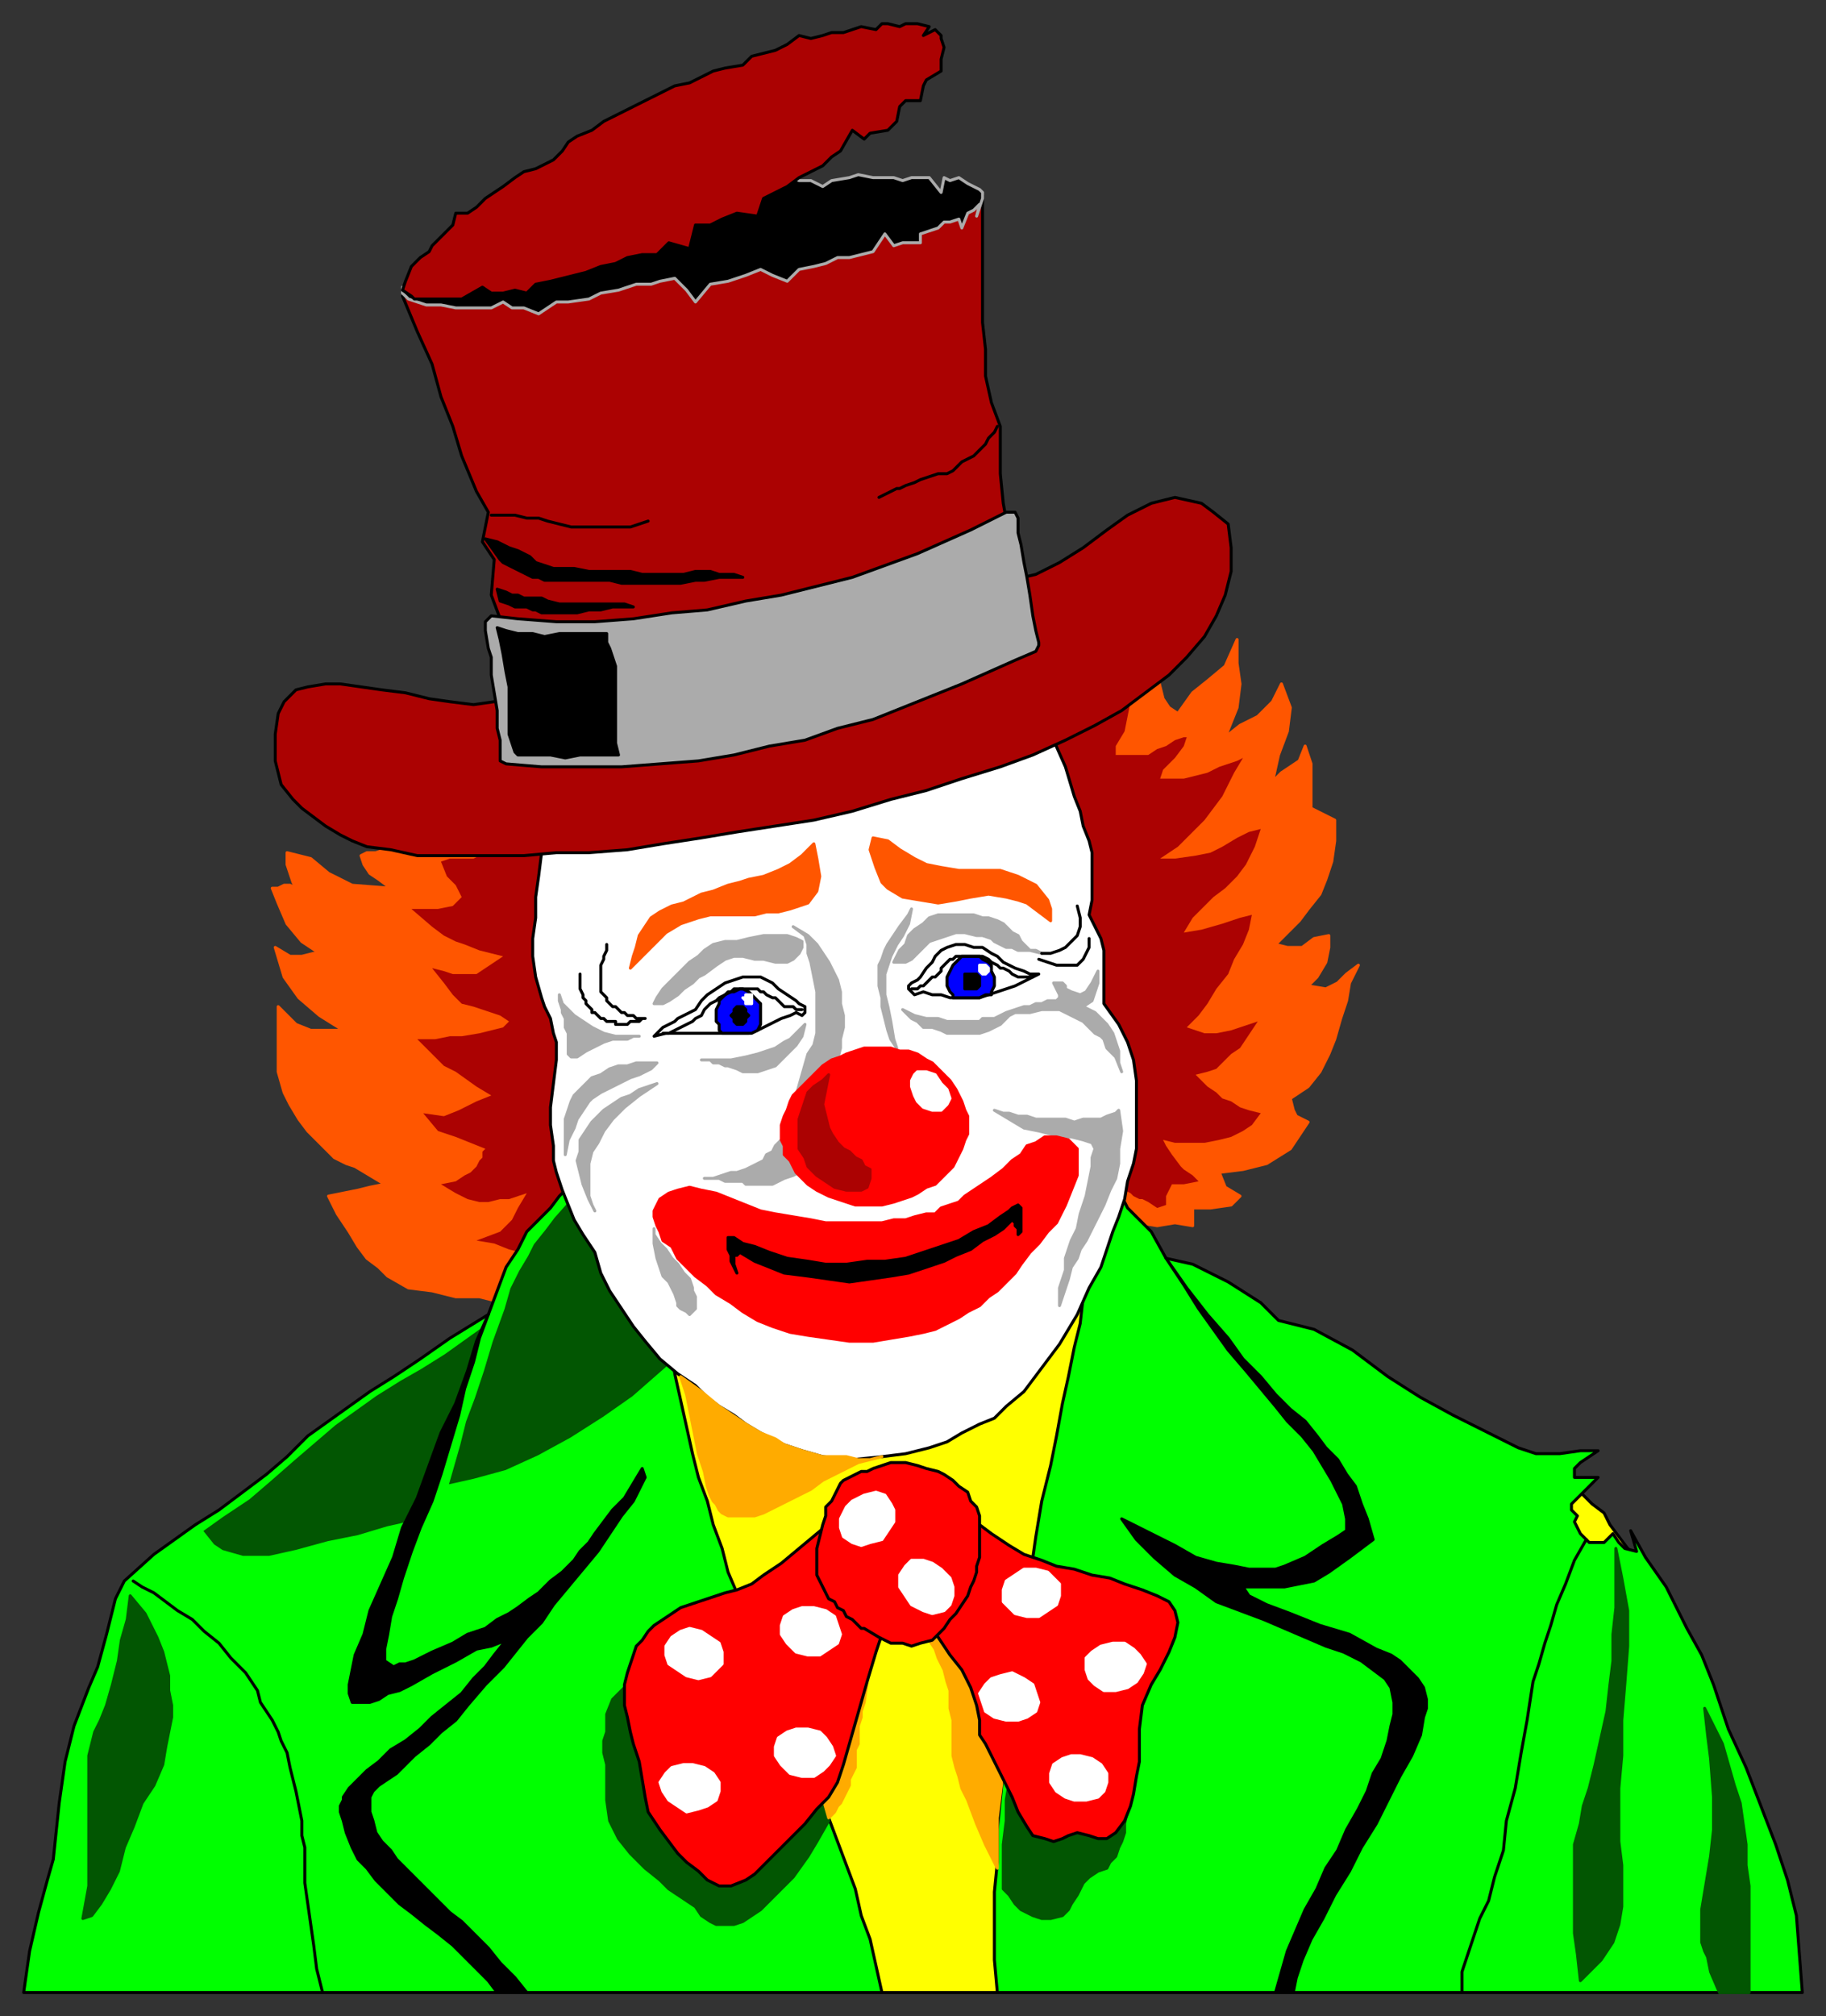
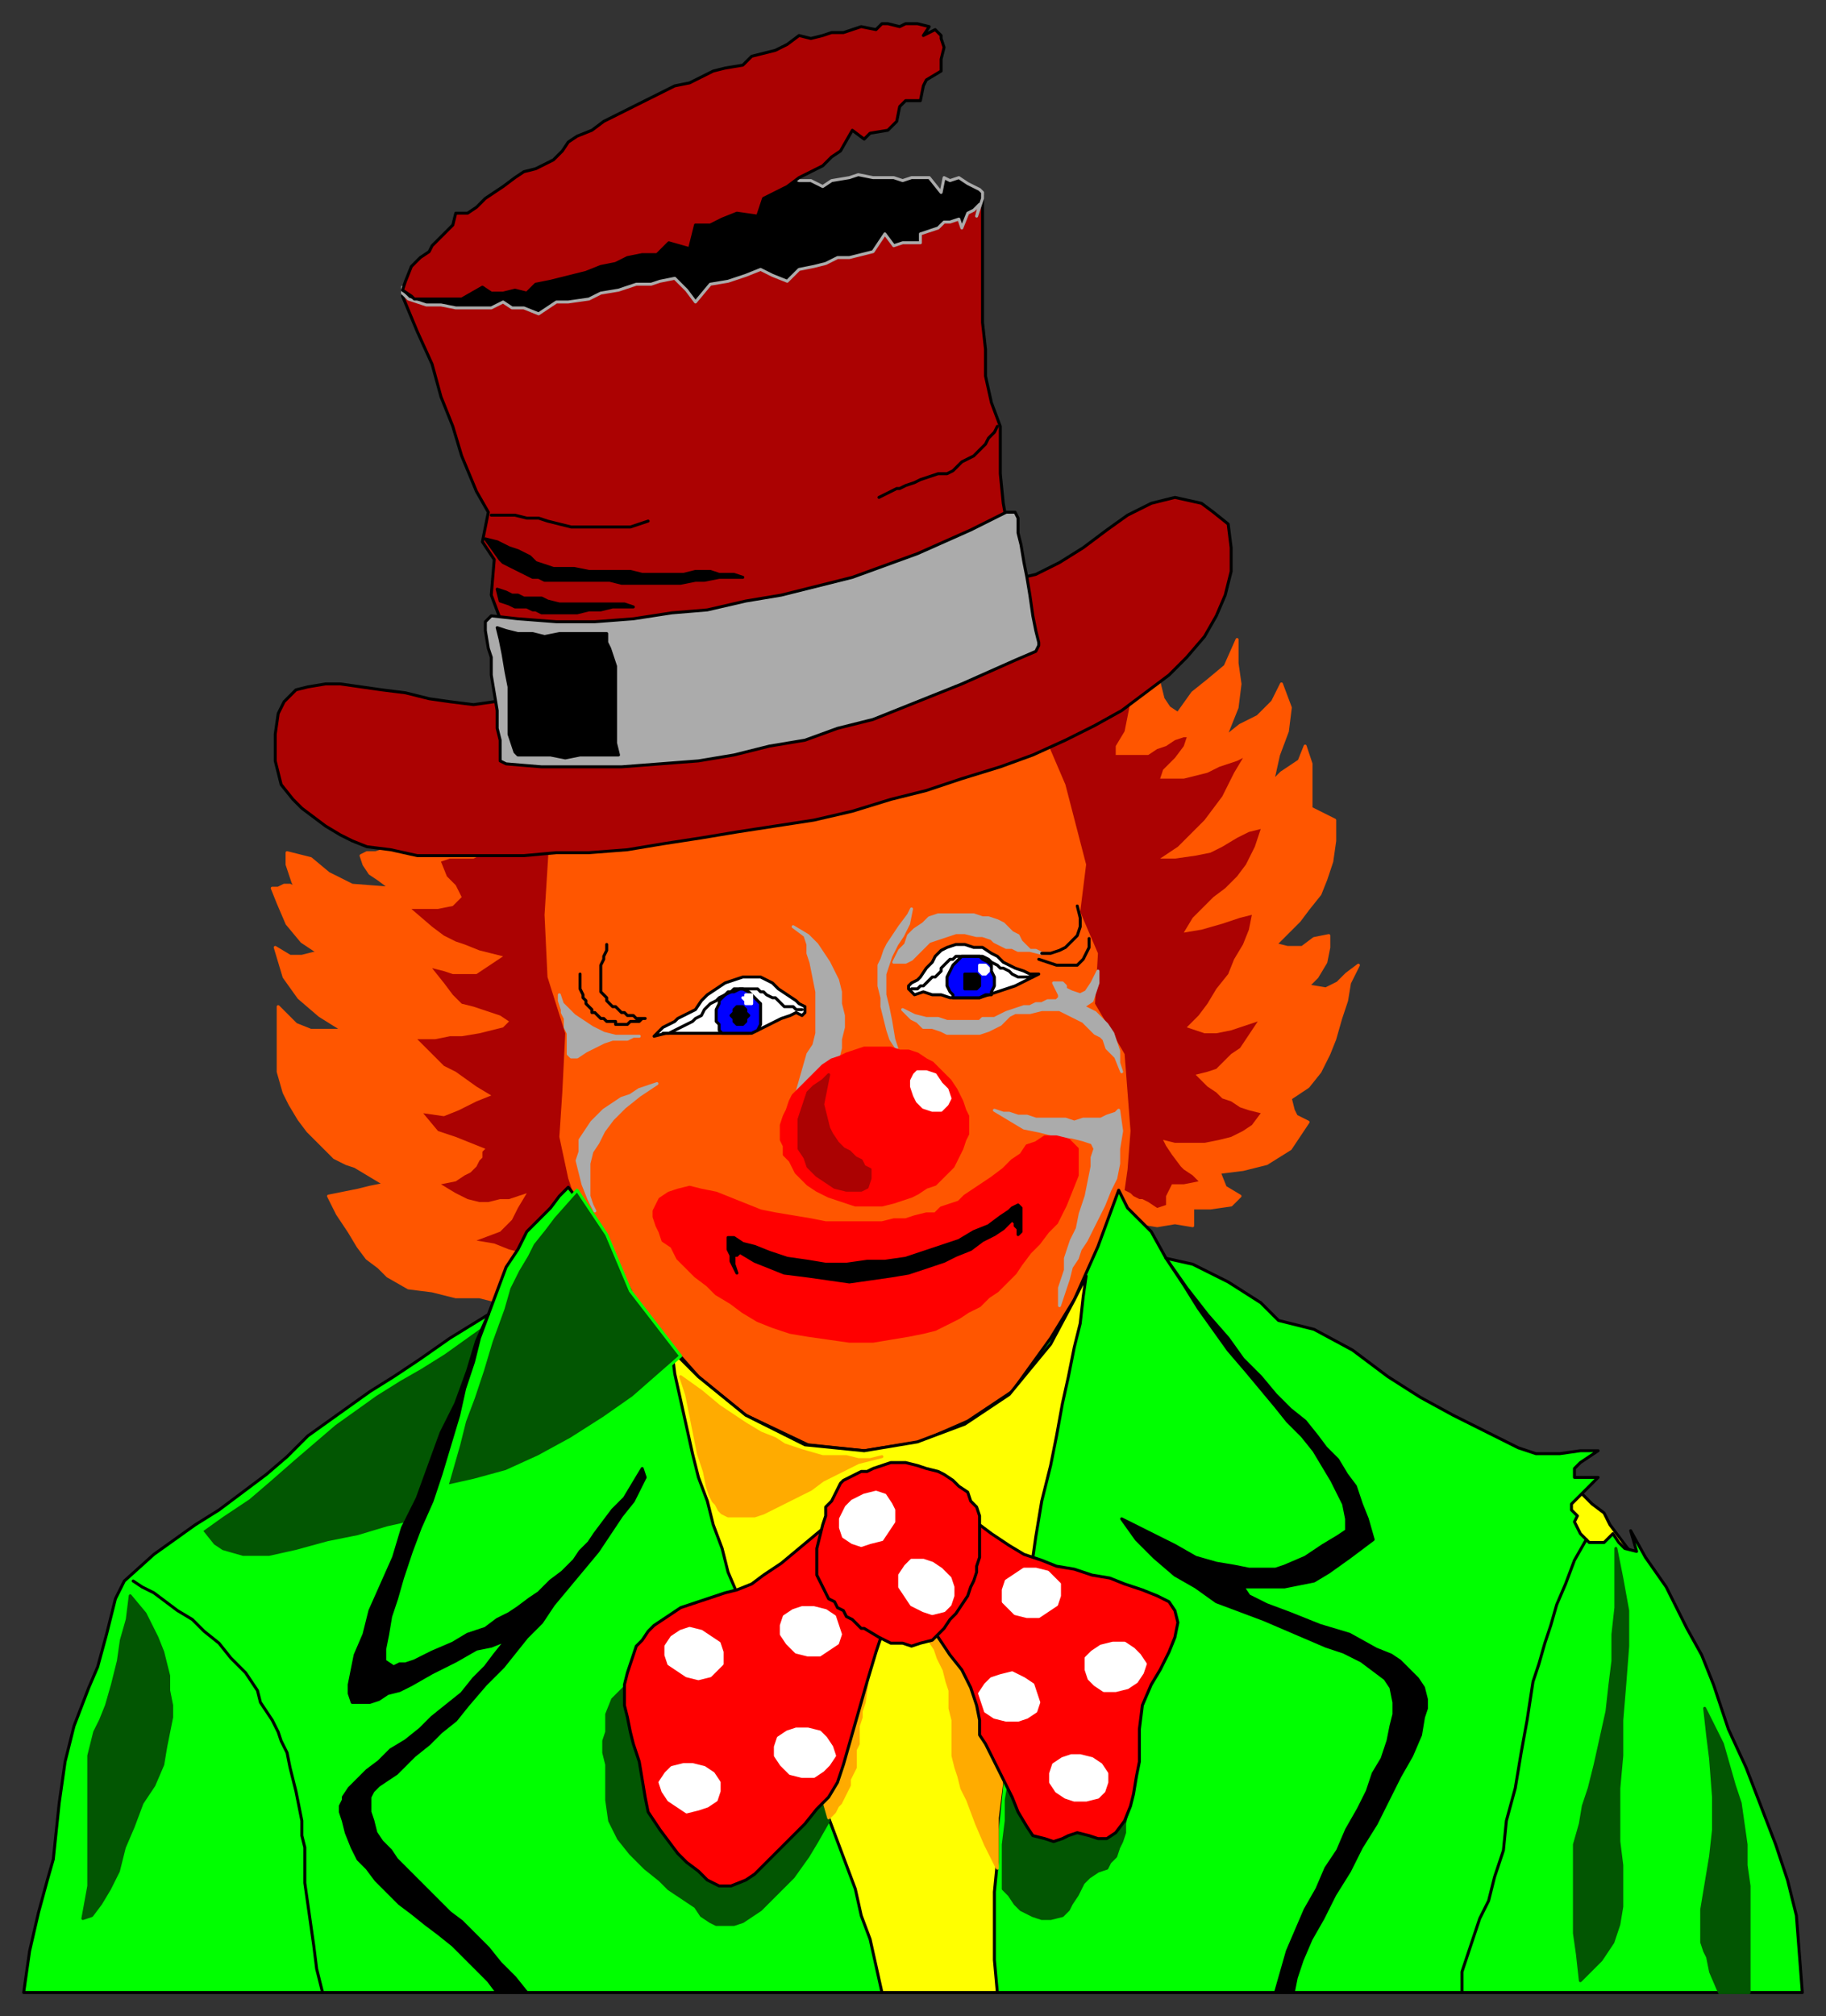
<svg xmlns="http://www.w3.org/2000/svg" width="617" height="681" fill-rule="evenodd" stroke-linecap="round" preserveAspectRatio="none">
  <rect width="100%" height="100%" fill="#333333" stroke="none" />
  <style>.brush0{fill:#fff}.pen0{stroke:#000;stroke-width:1;stroke-linejoin:round}.brush1{fill:#ff0}.brush2{fill:#ff5600}.pen1{stroke:#ff5600;stroke-width:1;stroke-linejoin:round}.brush3{fill:#ab0202}.brush5{fill:#000}.brush6{fill:#025602}.pen3{stroke:#025602;stroke-width:1;stroke-linejoin:round}.brush7{fill:#ababab}.pen5{stroke:#ababab;stroke-width:1;stroke-linejoin:round}.brush8{fill:#ffab00}.pen6{stroke:#ffab00;stroke-width:1;stroke-linejoin:round}.brush9{fill:red}.pen7,.pen8{stroke:#fff;stroke-width:1;stroke-linejoin:round}.pen8{stroke:red}</style>
  <path d="m531 515-2-8 5-3 4 4 4 3 2 4 3 4 3 4 2 2-7-3h-10l-4-7z" class="pen0 brush1" />
  <path d="m378 222-107 45-129 16-10 1-2 3-3 1h-3l-2 1 1 3 2 3 3 2 4 3-13-1-8-4-6-5-8-2v4l1 3 1 3 1 2-2-1h-2l-2 1h-2l2 5 3 7 5 6 6 4h-2l-4 1h-4l-5-3 3 10 5 7 7 6 8 5h-11l-5-2-6-6v22l2 7 2 4 3 5 3 4 3 3 3 3 3 3 4 2 3 1 10 6-5 1-4 1-5 1-5 1 3 6 4 6 3 5 3 4 4 3 3 3 7 4 8 1 8 2h8l8 2 27-33 8 15 10 19 11 14 11 11 15 13 21 9 21 2 19-3 13-6 16-11 14-19 8-13 7-16 7-18 7 9 6 1 6-1 6 1v-6h6l7-1 3-3-5-3-2-5 8-1 8-2 8-5 6-9-2-1-2-1-1-2-1-4 6-4 4-5 3-6 2-5 2-7 2-6 1-6 3-6-4 3-3 3-4 2-6-1 3-3 3-5 1-5v-4l-5 1-4 3h-5l-4-1 4-4 4-4 3-4 4-5 2-5 2-6 1-7v-7l-4-2-4-2v-15l-2-6-2 5-3 2-3 2-3 3 2-9 3-8 1-8-3-8-3 6-5 5-6 3-5 4 4-10 1-8-1-7v-8l-4 9-6 5-5 4-5 7-3-2-2-3-1-4-1-4-1-4-2-3-3-2-7 3z" class="pen1 brush2" />
  <path d="m186 277-34 4 3 2 3 1 3 2 3 2-4 2h-8l-3 1 2 5 3 3 1 2 1 2-3 3-5 1h-9l7 6 4 3 4 2 3 1 5 2 4 1 4 1-3 2-3 2-3 2h-8l-3-1-4-1 4 5 3 4 3 3 4 1 3 1 3 1 3 1 3 2-2 2-4 1-4 1-6 1h-4l-5 1h-6l3 3 3 3 3 3 4 2 7 5 5 3-5 2-6 3-5 2-7-1 5 6 6 2 5 2 5 2-1 1v2l-1 1-1 2-2 2-2 1-3 2-5 1 5 3 4 2 4 1h3l4-1h3l6-2-3 5-2 4-4 4-8 3 6 1 5 2 4 1 19-16-3-9-3-14 1-15 1-20-6-19-1-21 2-32zm162-40 35-14v9l-1 5-1 5-1 5-3 5v3h11l3-2 3-1 3-2 3-1h1l-1 3-3 4-4 4-1 3h8l4-1 4-1 4-2 3-1 3-1 2-1-3 5-2 4-2 4-3 4-3 4-4 4-5 5-6 4h5l7-1 5-1 4-2 5-3 4-2 4-1-2 6-3 6-3 4-4 4-4 3-4 4-3 3-3 5 6-1 7-2 6-2 4-1-1 5-2 5-3 5-2 5-4 5-3 5-3 4-4 4 3 1 3 1h4l5-1 3-1 3-1 3-1-2 3-2 3-2 3-3 2-3 3-2 2-3 1-4 1 2 2 2 2 3 2 2 2 3 1 3 2 3 1 4 1-3 4-3 2-4 2-4 1-5 1h-10l-4-1 1 2 2 3 3 4 1 1 3 2 2 2-5 1h-4l-1 2-1 2v3l-3 1-3-2-2-1h-1l-2-1-1-1-2-1 1-7 1-13-2-26-10-17 1-17-6-14 2-16-7-27-12-28z" class="brush3" style="stroke:none" />
  <path d="M8 673h601l-1-13-1-13-3-12-4-12-5-13-5-13-6-13-5-15-4-10-5-9-7-14-7-10-5-9 2 7-4-1-2-2-2-3-3 3h-5l-3-3-2-4 1-2-2-2v-2l9-9h-8v-3l2-2 3-2 3-2h-6l-7 1h-8l-6-2-10-5-12-6-11-6-11-7-12-9-13-7-12-3-6-6-11-7-12-6-9-2-5-9-8-8-3-6-7 19-8 18-8 13-13 18-15 10-16 7-19 3-19-2-21-10-16-13-8-9-13-16-5-10-10-19-8-10-3 3-3 4-4 4-4 4-3 6-4 6-3 8-3 8-13 8-10 7-9 6-8 5-7 5-7 5-7 5-7 7-7 6-8 6-8 6-8 5-7 5-7 5-10 9-3 6-3 12-3 11-3 7-5 13-3 12-2 14-2 19-2 7-3 11-3 13-2 14z" class="pen0" style="fill:#0f0" />
  <path d="M298 673h39l-1-11v-23l1-10v-11l1-10 1-10v-10l1-9 1-10 2-9 1-9 1-8 2-8 2-9 1-7 2-12 3-12 2-10 2-11 2-9 2-10 2-8 1-9 1-7-4 8-8 15-14 17-15 10-16 6-18 3-20-2-20-10-16-13-9-9 1 8 2 9 2 9 2 9 2 8 3 8 2 8 3 8 2 8 3 7 3 8 3 7 3 8 3 8 4 7 3 8 3 7 3 8 3 8 3 7 3 8 3 8 3 8 2 9 3 8 2 9 2 9z" class="pen0 brush1" />
  <path d="m394 425 6 9 5 8 5 7 5 7 6 7 5 6 5 6 4 5 5 5 4 5 3 5 3 5 2 4 2 4 1 5v4l-3 2-5 3-6 4-7 3-3 1h-9l-5-1-6-1-7-2-7-4-8-4-10-5 5 7 6 6 7 6 7 4 7 5 8 3 8 3 7 3 7 3 7 3 6 2 6 3 4 3 4 3 2 3 1 5v4l-1 4-1 5-2 6-3 5-2 6-3 6-4 7-3 7-4 6-3 7-4 7-3 7-3 7-2 7-2 7h6l1-5 2-6 3-7 4-7 4-8 5-8 4-8 5-8 4-8 4-8 4-7 3-7 1-6 1-3v-3l-1-4-2-3-3-3-3-3-3-2-5-2-9-5-10-3-10-4-8-3-6-3-2-3h14l5-1 5-1 5-3 7-5 4-3 4-3-2-7-2-5-2-6-3-4-3-5-4-4-3-4-4-5-5-4-5-5-5-6-6-6-5-7-7-8-7-9-7-10z" class="pen0 brush5" />
  <path d="m44 539-1 8-2 7-1 7-2 8-2 7-2 5-2 4-2 8v44l-2 11 3-1 3-4 3-5 3-6 2-8 3-7 3-8 4-6 3-7 1-6 1-5 1-5v-4l-1-5v-5l-1-4-1-4-2-5-2-4-2-4-5-6zm502-16v20l-1 9v9l-1 8-1 9-2 9-2 9-2 8-2 6-1 6-2 7v30l1 7 1 9 7-7 4-6 2-6 1-6v-14l-1-8v-18l1-11v-12l1-12 1-13v-12l-2-11-2-10z" class="pen3 brush6" />
  <path d="m172 435-2 7-4 11-3 10-3 9-3 8-2 8-4 14 9-2 11-3 11-5 11-6 11-7 10-7 8-7 8-7-17-22-8-19-10-15-8 9-3 4-4 5-2 4-3 5-3 6zm-9 16 1-4-7 5-7 5-8 5-7 4-8 5-7 5-7 5-7 6-7 6-8 7-7 6-9 6-7 5 4 5 3 2 7 2h9l9-2 11-3 10-2 10-3 9-2 9-24 9-26 5-13z" class="brush6" style="stroke:#0f0;stroke-width:1;stroke-linejoin:round" />
  <path fill="none" d="m45 534 3 2 4 2 4 3 4 3 5 3 4 4 5 4 4 5 5 5 4 6 1 4 2 3 2 3 2 4 1 3 2 4 1 5 1 4 1 4 1 5 1 5v5l1 4v12l1 7 1 7 1 7 1 8 2 8" class="pen0" />
  <path d="m576 577 1 9 1 8 1 13v11l-1 9-1 6-1 6-1 6v11l1 3 1 2 1 5 3 7h10v-36l-1-7v-7l-1-7-1-7-2-6-2-7-2-7-3-6-3-6z" class="pen3 brush6" />
  <path fill="none" d="m536 520-4 7-3 8-3 7-2 7-2 6-2 7-2 6-2 13-2 11-2 12-3 11-1 10-3 9-2 8-3 6-2 6-2 6-2 6v7" class="pen0" />
  <path d="m231 625-10-14-4-20-4-16-1-6-5 5-2 5v6l-1 3v4l1 4v12l1 7 3 6 4 5 5 5 5 4 3 3 3 2 3 2 3 2 2 3 3 2 2 1h6l3-1 3-2 3-2 2-2 3-3 3-3 3-3 5-7 3-5 4-7-1-4-1-4-11 12-10 10-7 6-10-1-9-9zm125-4-6-2-3-3-6-14-1 6v7l-1 8v15l2 2 2 3 2 2 2 1 2 1 3 1h3l4-1 2-2 1-2 2-3 1-2 1-2 2-2 3-2 3-1 1-2 2-2 1-3 1-2 1-3v-3l1-5-2 4-2 3-3 2h-3l-5-1h-4l-6 2z" class="pen3 brush6" />
-   <path d="m350 236-78 34-89 10v8l-1 8-1 7v7l-1 7v6l1 7 2 7 1 3 2 4 1 5 1 3v6l-1 8-1 8v6l1 7v5l1 4 2 6 2 5 2 5 3 5 4 6 2 7 3 6 4 6 4 6 4 5 5 6 6 5 6 4 4 4 4 3 5 3 4 3 5 3 4 2 4 2 6 2 7 2 10 1 10-1 8-1 8-2 6-2 5-3 6-3 5-2 4-4 6-5 6-8 6-8 6-10 4-9 4-7 2-6 2-6 2-5 2-6 1-6 2-6 1-5v-23l-1-7-2-6-3-6-5-7v-18l-1-4-2-4-2-4 1-5v-16l-1-4-2-5-1-5-2-5-3-10-4-9-3-7-3-7z" class="pen0 brush0" />
  <path d="m350 194-176 42-7 1-7 1-8-1-7-1-8-2-8-1-7-1-7-1h-5l-6 1-4 1-4 4-2 4-1 7v9l2 8 4 5 3 3 4 3 4 3 5 3 4 2 5 2 8 1 9 2h36l11-1h11l13-1 12-2 13-2 12-2 13-2 13-2 13-3 13-4 12-3 12-4 13-4 11-4 11-5 10-5 9-5 8-6 8-6 6-6 6-7 4-7 3-7 2-8v-8l-1-8-5-4-4-3-9-2-8 2-8 4-7 5-8 6-8 5-8 4z" class="pen0 brush3" />
  <path d="m332 66-196 34 5 12 5 11 3 11 4 10 3 10 5 12 4 7-2 10 4 6-1 12 3 8 4 46 174-41-8-44-1-10v-16l-3-8-2-9v-9l-1-9V66z" class="pen0 brush3" />
  <path d="m166 208-2 2v3l1 6 1 3v6l1 6 1 6v6l1 4v7l2 1 12 1h27l13-1 13-1 12-2 12-3 12-2 11-4 12-3 10-4 10-4 10-4 9-4 9-4 7-3 1-2v-1l-1-4-1-5-1-7-1-6-1-5-1-6-1-4v-5l-1-2h-3l-4 2-8 4-9 4-9 4-11 4-11 4-12 3-12 3-12 2-13 3-12 1-13 2-13 1h-13l-13-1-9-1z" class="pen0 brush7" />
  <path d="m266 59 4 2h4l4 2 3-2 6-1 3-1 5 1h7l3 1 3-1h6l4 5 1-5 2 1 3-1 3 2 4 2 1 1v2l-2 6 1-4-1 1-1 1-2 1-2 5-1-3-3 1h-2l-2 2-3 1-3 1v3h-6l-3 1-3-4-4 6-4 1-4 1h-4l-4 2-4 1-5 1-4 4-5-2-4-2-5 2-6 2-6 1-5 6-3-4-4-4-5 1-3 1h-5l-6 2-6 1-4 2-7 1h-4l-3 2-3 2-5-2h-4l-3-2-4 2h-12l-5-1h-5l-3-1-3-1-2-2v-2l6 1 12-1 19-2 22-6 23-8 22-10 26-12z" class="pen5 brush5" />
  <path d="m216 35 4-2 4-2 4-2 5-1 4-2 4-2 4-1 6-1 3-3 4-1 4-1 4-2 4-3 4 1 4-1 3-1h4l3-1 3-1 5 1 2-2h2l4 1 2-1h4l4 1-2 3 4-2 2 2v1l1 3-1 4v4l-5 3-1 2-1 5h-5l-2 2-1 5-3 3-6 1-2 2-4-3-4 7-3 2-3 3-4 2-4 2-4 3-4 2-4 2-2 6-7-1-5 2-4 2h-5l-2 8-7-2-4 4h-5l-5 1-4 2-5 1-5 2-4 1-4 1-4 1-5 1-3 3-4-1-4 1h-4l-3-2-7 4h-16l-1-1-3-2 1-3 2-5 2-2 1-1 3-2 1-2 2-2 2-2 3-3 1-4h4l3-2 3-3 3-2 3-2 4-3 3-2 4-1 6-3 3-3 2-3 3-2 5-2 4-3 4-2 4-2 4-2z" class="pen0 brush3" />
  <path d="m164 182 4 1 4 2 3 1 4 2 2 2 3 1 3 1h7l5 1h14l4 1h14l4-1h5l3 1h5l3 1h-8l-5 1h-3l-5 1h-20l-4-1h-22l-2-1h-2l-2-1-2-1-2-1-2-1-2-1-1-1-5-7zm4 17 3 1 2 1h2l2 1h6l2 1 4 1h22l3 1h-7l-4 1h-4l-4 1h-12l-2-1h-1l-2-1h-4l-2-1-3-1-1-4z" class="pen0 brush5" />
  <path fill="none" d="M166 174h8l4 1h4l3 1 4 1 4 1h20l3-1 3-1m118-32-1 2-2 2-1 2-2 2-1 1-1 1-2 1-2 1-1 1-2 2-2 1h-3l-3 1-3 1-2 1-3 1-2 1h-1l-2 1-2 1-2 1" class="pen0" />
  <path d="m168 212 3 1 4 1h5l4 1 5-1h16v3l1 2 1 3 1 3v26l1 4h-13l-5 1-5-1h-11l-1-1-1-3-1-3v-16l-1-5-1-6-1-5-1-4zm-3 232-3 8-2 8-3 9-2 9-3 10-3 10-3 9-4 9-3 8-3 9-2 7-2 6-1 6-1 5v4l3 2 2-1h2l3-1 6-3 7-3 5-3 6-2 4-3 4-2 3-2 4-3 3-2 4-4 4-3 4-4 2-3 3-3 2-3 3-4 3-4 4-4 3-5 3-5 1 3-2 4-2 4-4 5-4 6-4 6-5 6-5 6-5 6-4 6-5 5-4 5-4 5-3 3-3 3-6 7-4 5-5 4-4 4-5 4-3 3-3 3-3 2-3 2-2 2-1 2v5l1 3 1 4 2 3 3 3 2 3 3 3 4 4 3 3 4 4 4 4 4 3 5 5 4 4 4 5 5 5 4 5h-10l-3-4-4-4-4-4-4-4-5-4-4-3-5-4-4-3-4-4-4-4-3-4-3-3-2-4-2-5-1-4-1-3v-2l1-2v-1l2-3 3-3 3-3 4-3 4-4 5-3 5-4 4-4 5-4 5-4 4-5 4-4 3-4 4-5-5 2-5 1-7 4-8 4-7 4-4 2-4 1-3 2-3 1h-6l-1-3v-3l1-5 1-5 3-7 2-8 4-9 4-9 3-10 5-10 4-11 4-11 5-10 4-11 3-10 4-9z" class="pen0 brush5" />
  <path d="m315 553-1 1 2 3 1 3 1 2 1 2 1 4 1 3v6l1 4v12l1 4 1 3 1 4 2 4 3 8 3 7 4 8v-17l1-8 1-8-3-4-1-3-2-4-1-3-1-4-1-4v-4l-1-4-3-4-3-5-3-4-2-4-1 1-2 1zm-37 54 4-5 3-8 2-9 2-9 2-6 2-2-1 7-1 3v2l-1 3v6l-1 2v6l-1 2-1 2v2l-1 2-1 2h0l-1 2-1 1-1 2-2 2-2-7z" class="pen6 brush8" />
  <path d="m289 510-7 3-6 5-6 5-6 5-6 4-4 3-5 2-4 1-6 2-6 2-3 1-3 2-3 2-3 2-2 2-2 3-2 2-1 3-1 3-1 3-1 4v7l1 4 1 5 1 4 2 6 1 6 1 6 1 5 2 3 2 3 3 4 3 4 3 3 4 3 3 3 4 2h4l5-2 3-2 4-4 4-4 4-4 5-5 4-5 4-4 3-5 2-6 4-14 4-14 3-10 3-9 7 5 9-4 6 9 4 5 3 6 2 6 1 5v5l2 3 3 6 6 12 2 5 3 5 2 3 4 1 3 1 3-1 2-1 3-1 4 1 3 1h3l3-2 3-4 2-5 1-4 1-6 1-5v-11l1-8 3-7 3-5 3-6 2-5 1-5-1-4-2-3-4-2-5-2-6-2-5-2-6-1-6-2-6-1-5-2-6-2-5-3-3-2-3-2-4-3-3-3-20-10-19 8z" class="pen0 brush9" />
  <path d="m301 494-3 1-3 1-2 1h-2l-2 1-2 1-2 1-1 1-1 2-1 2-1 2-2 2v3l-1 3-1 4-1 4v9l1 2 1 2 1 2 1 2 2 1 1 2 2 1 1 2 2 1 1 1 2 2h1l5 3 4 2h4l3 1 3-1 4-1 2-2 2-2 2-3 2-2 2-3 2-3 1-3 1-2 1-3v-2l1-3v-14l-1-3-2-2-1-3-3-2-2-2-3-2-2-1-4-1-3-1-4-1h-5z" class="pen0 brush9" />
  <path d="m230 465 2 6 1 5 1 5 1 5 1 5 2 6 1 5 1 3 1 2 1 1 1 2 1 1 2 1h9l3-1 4-2 4-2 4-2 4-2 4-3 4-2 4-2 4-2 4-1 4-1-4 1h-4l-4-1h-8l-7-2-6-2-3-2-5-2-5-3-3-2-6-4-6-5-7-5z" class="pen6 brush8" />
  <path d="m237 551 3 2 3 2 1 3v4l-2 2-2 2-4 1-4-1-3-2-3-2-1-3v-3l2-3 3-2 3-1 4 1zm-3 45 4 1 3 2 2 3v3l-1 3-3 2-3 1-4 1-3-2-3-2-2-3-1-3 2-3 2-2 4-1h3zm39-12 4 1 2 2 2 3 1 3-2 3-2 2-3 2h-4l-4-1-3-3-2-3v-3l1-3 3-2 3-1h4zm2-41 4 1 3 2 1 3 1 3-1 3-3 2-3 2h-4l-4-1-3-3-2-3v-3l1-3 3-2 3-1h4zm13-36 4-2 4-1 3 1 2 3 1 2v4l-2 3-2 3-4 1-3 1-3-1-3-2-1-3v-3l2-4 2-2zm30 23 3 3 1 3v3l-1 3-2 2-4 1-3-1-4-2-2-3-2-3v-4l2-3 2-2h4l3 1 3 2zm28 0h4l4 1 2 2 2 2v4l-1 3-3 2-3 2h-4l-4-1-2-2-2-2v-4l1-3 3-2 3-2zm19 63 4 1 3 2 2 3v3l-1 3-2 2-4 1h-4l-3-1-3-2-2-3v-3l1-3 3-2 3-1h3zm11-38h4l3 2 2 2 2 3-1 3-2 3-3 2-4 1h-4l-3-2-2-2-1-3v-4l2-2 3-2 4-1zm-34 10 4 2 3 2 1 3 1 3-1 3-3 2-3 1h-4l-4-1-3-2-1-3-1-3 2-3 2-2 3-1 4-1z" class="pen7 brush0" />
  <path d="m189 336 1 3 2 2 2 2 3 2 3 2 4 2 4 1h8-2l-2 1h-5l-3 1-2 1-2 1-2 1-3 2h-2l-1-1v-7l-1-2v-3l-1-2v-1l-1-3v-2zm33 30-3 1-3 1-3 2-3 1-3 2-3 2-2 2-2 2-2 3-2 3v4l-1 3 1 4 1 4 2 5 2 4-1-2-1-3v-11l1-4 2-3 2-4 3-4 4-4 5-4 6-4z" class="pen5 brush7" />
-   <path d="M191 390v-12l1-3 1-3 1-2 2-2 2-2 2-2 3-1 3-2 3-1h3l3-1h7l-2 2-2 1-2 1-3 1-2 1-2 1-2 1-2 1-2 1-3 2-1 1-2 3-2 3-1 3-2 4-1 5zm81-44-5 5-2 1-3 2-3 1-3 1-4 1-5 1h-10 3l1 1h2l2 1h1l3 1 2 1h5l3-1 3-1 2-2 2-2 3-3 2-3 1-4zm-51-7h3l2-1 3-2 2-2 3-2 2-2 2-1 4-3 3-2 3-1h3l4 1h3l4 1h4l2-1 2-2 1-2v-2l-2-1-3-1h-8l-5 1-4 1h-4l-4 1-3 2-2 2-3 2-3 3-3 3-3 3-2 3-1 2zm44 48v-3l-2 2-1 1-1 2-2 1-1 2-2 1-2 1-2 1-3 1h-2l-3 1-3 1h-3 5l2 1h6l1 1h9l2-1 2-1 3-1 2-1-2-2-1-3-2-4zm-44 28v5l1 5 1 3 1 3 2 2 1 2 1 2 1 3v1l1 1 2 1 1 1 2-2v-4l-1-2v-1l-1-3-2-2-2-3-2-2-2-3-2-2-2-3v-2z" class="pen5 brush7" />
  <path d="m268 313 5 3 3 3 2 3 2 3 2 4 1 2 1 4v4l1 4v4l-1 4v3l-1 4-3 2-4 2-3 3-4 5 2-7 2-7 2-3 1-4v-14l-1-5-1-5-1-3v-3l-1-3-4-3zm40-6-1 2-3 4-2 3-2 3-1 2-1 3-1 2v7l1 4v3l1 4 1 4 1 3 2 3-1-3-1-6-1-5-1-4v-7l2-6 2-4 2-3 2-4 1-5zm32 35 3-1 3-1h2l2-1h2l2-1h3l1-1v-1l-1-2-1-2h3l1 1v1l2 1 3 1 2-1 2-3 2-4v4l-1 3-1 3-3 2 2 1 2 1 2 2 2 2 2 3 1 3 1 3v4l1 3-2-5-3-3-1-3-1-1-2-1-2-2-2-2-2-1-2-1-2-1-2-1h-6l-4 1h-5l-2 1-1 1-2 2-2 1-2 1-3 1h-11l-2-1-3-1h-3l-2-2-2-1-1-1-2-2 4 2 4 1h4l3 1h11l1-1h4l2-1 2-1zm-4 33 3 1h2l3 1h3l3 1h10l3 1 3-1h6l2-1 3-1 1-1 1 7-1 6v5l-1 5-2 4-2 5-2 4-2 4-2 4-2 3-1 3-2 3-1 4-1 3-1 3-1 3v-6l1-3 1-3v-4l1-3 1-3 2-4 1-5 2-6 1-5 1-5v-3l1-3-1-2h0l-3-1-4-1h-3l-4-1-4-1-5-1-5-3-5-3z" class="pen5 brush7" />
  <path d="m352 322-2-1h-2l-2-2-1-1-1-2-2-1-2-2-1-1-2-1-3-1h-2l-3-1h-12l-3 1-2 2-3 2-2 2-1 3-2 2-1 2-1 2h4l2-1 2-2 2-2 2-2 3-1 3-1 3-1h3l4 1h2l3 1 1 1 2 1 2 1h2l2 1h4l4 1z" class="pen5 brush7" />
  <path d="m275 285 1 5 1 6-1 5-3 4-6 2-4 1h-4l-4 1h-15l-4 1-6 2-5 3-4 4-8 8 1-4 1-3 1-4 2-3 2-3 3-2 4-2 4-1 6-3 4-1 5-2 4-1 3-1 5-1 5-2 4-2 4-3 4-4zm20-2-1 4 2 6 2 5 2 2 5 3 6 1 6 1 6-1 5-1 6-1 6 1 4 1 3 1 4 3 4 3v-4l-1-3-4-5-6-3-6-2h-14l-6-1-5-1-2-1-2-1-5-3-4-3-5-1z" class="pen1 brush2" />
  <path d="M292 354h9l3 1h3l3 1 3 2 2 1 2 2 2 2 2 2 2 3 1 2 1 2 1 3 1 2v6l-1 2-1 3-1 2-1 2-1 2-2 2-2 2-2 2-3 1-3 2-2 1-3 1-3 1-4 1h-9l-3-1-3-1-3-1-2-1-2-1-3-2-2-2-2-2-1-2-1-2-2-2v-3l-1-2v-5l1-3 1-2 1-3 1-2 2-2 2-2 2-2 2-2 2-2 3-2 3-1 2-1 3-1 3-1z" class="pen8 brush9" />
  <path d="m357 413 3-6 2-5 2-5v-9l-3-3-4-1h-4l-3 2-3 1-2 3-3 2-3 3-4 3-3 2-3 2-3 2-2 2-3 1-3 1-2 2h-3l-4 1-3 1h-4l-4 1h-19l-5-1-6-1-6-1-5-1-5-2-5-2-5-2-5-1-4-1-4 1-3 1-3 2-1 2-1 2v2l1 3 1 2 1 3 3 2 2 4 3 3 3 3 4 3 3 3 5 3 4 3 5 3 5 2 6 2 6 1 7 1 7 1h8l6-1 6-1 5-1 4-1 4-2 4-2 3-2 4-2 3-3 3-2 3-3 3-3 2-3 3-4 3-3 3-4 3-3z" class="pen8 brush9" />
  <path d="m249 430-1-2-1-2v-2l-1-2v-4h2l3 2 4 1 5 2 6 2 7 1 6 1h7l7-1h6l7-1 6-2 6-2 6-2 5-3 5-2 4-3 3-2 1-1 2-1h0l1 1v8l-1 1v-2l-1-1v-1l-1-1-1 1-2 2-3 2-4 2-4 3-5 2-4 2-6 2-6 2-6 1-7 1-7 1-7-1-7-1-8-1-5-2-5-2-5-3-1 1h-1v3l1 3z" class="pen0 brush5" />
  <path d="m280 363-2 2-3 2-2 2-1 3-1 3-1 3v10l2 3 1 3 3 3 3 2 3 2 4 1h5l2-1 1-3v-3l-2-1-1-2-2-1-2-2-2-1-2-2-2-3-1-2-1-4-1-4 1-5 1-5z" class="brush3" style="stroke:#ab0202;stroke-width:1;stroke-linejoin:round" />
  <path d="M318 375h-3l-3-1-2-2-1-2-1-3v-2l1-2 1-1h3l3 1 2 3 2 2 1 3-1 2-2 2z" class="pen7 brush0" />
  <path d="m221 350 2-2 1-1 2-1 2-1 1-1 2-1 4-2 2-3 2-2 3-2 3-2 3-1 3-1h6l4 2 2 2 3 2 3 2 1 1 2 1v2l-1 1-2-1-2 1-3 1-2 1-2 1-2 1-2 1-3 1h-28l-4 1zm89-19 1-1 2-3 2-2 1-2 2-2 2-1 3-1h3l3 1h3l3 2 2 1 2 2 2 1 2 1 3 1 2 1h3l-2 1-2 1-2 1-2 1-3 1-3 1-3 1-3 1h-10l-3-1h-3l-3-1-3 1-1-1-1-1v-1l1-1 2-1z" class="pen0 brush0" />
  <path d="M250 334h1l2 1 1 1 1 1 1 1 1 1v7l-1 2-2 1h-10l-1-1v-2l-1-1v-4l1-2v-1l1-1 1-1 2-1 1-1h2zm78-11h3l1 1 2 1 1 1v2l1 2v3l-1 2v1h-2l-2 1h-9v-1l-1-1-1-2v-3l1-2 1-2 1-1 1-1 1-1h3z" class="pen0" style="fill:#00f" />
  <path d="M250 340h1l1 1v1l1 1-1 1v1l-1 1h-2l-1-1v-1l-1-1 1-1v-1l1-1h1zm78-11h2l1 1v3l-1 1h-4v-5h2z" class="pen0 brush5" />
  <path d="M253 336h1v3h-2v-1l-1-1h1v-1h1zm79-10h1l1 1v1l-1 1h-1l-1-1v-2h1z" class="pen7 brush0" />
  <path fill="none" d="M205 319v2l-1 2v1l-1 2v9l1 1h0l1 1v1l1 1h0l1 1h1l1 1h0l1 1h1l1 1h2l1 1h3-1l-1 1h-3l-1 1h-4v-1h-3l-1-1h-1 0l-1-1-1-1h-1v-1l-1-1h0l-1-1v-1l-1-1v-1l-1-2v-5m156-7h3l3-1 2-1 2-2 2-2 1-3v-3l-1-4m-13 18 6 2h7l2-2 1-2 1-2v-3m-144 32h2l2-1 2-1 2-1 2-1 1-1 2-1 1-2 1-1 1-1 2-1 1-1 2-1 1-1h2l2-1h6l1 1h1l1 1 2 1h1l1 1 1 1 1 1h3l1 1h2m37-7h2l1-1h1l1-1 1-1 1-1h1l1-1 1-1v-1l1-1 1-1 1-1h1l1-1h9l2 1 1 1 2 1 1 1h1l2 1 1 1 2 1h5" class="pen0" />
</svg>